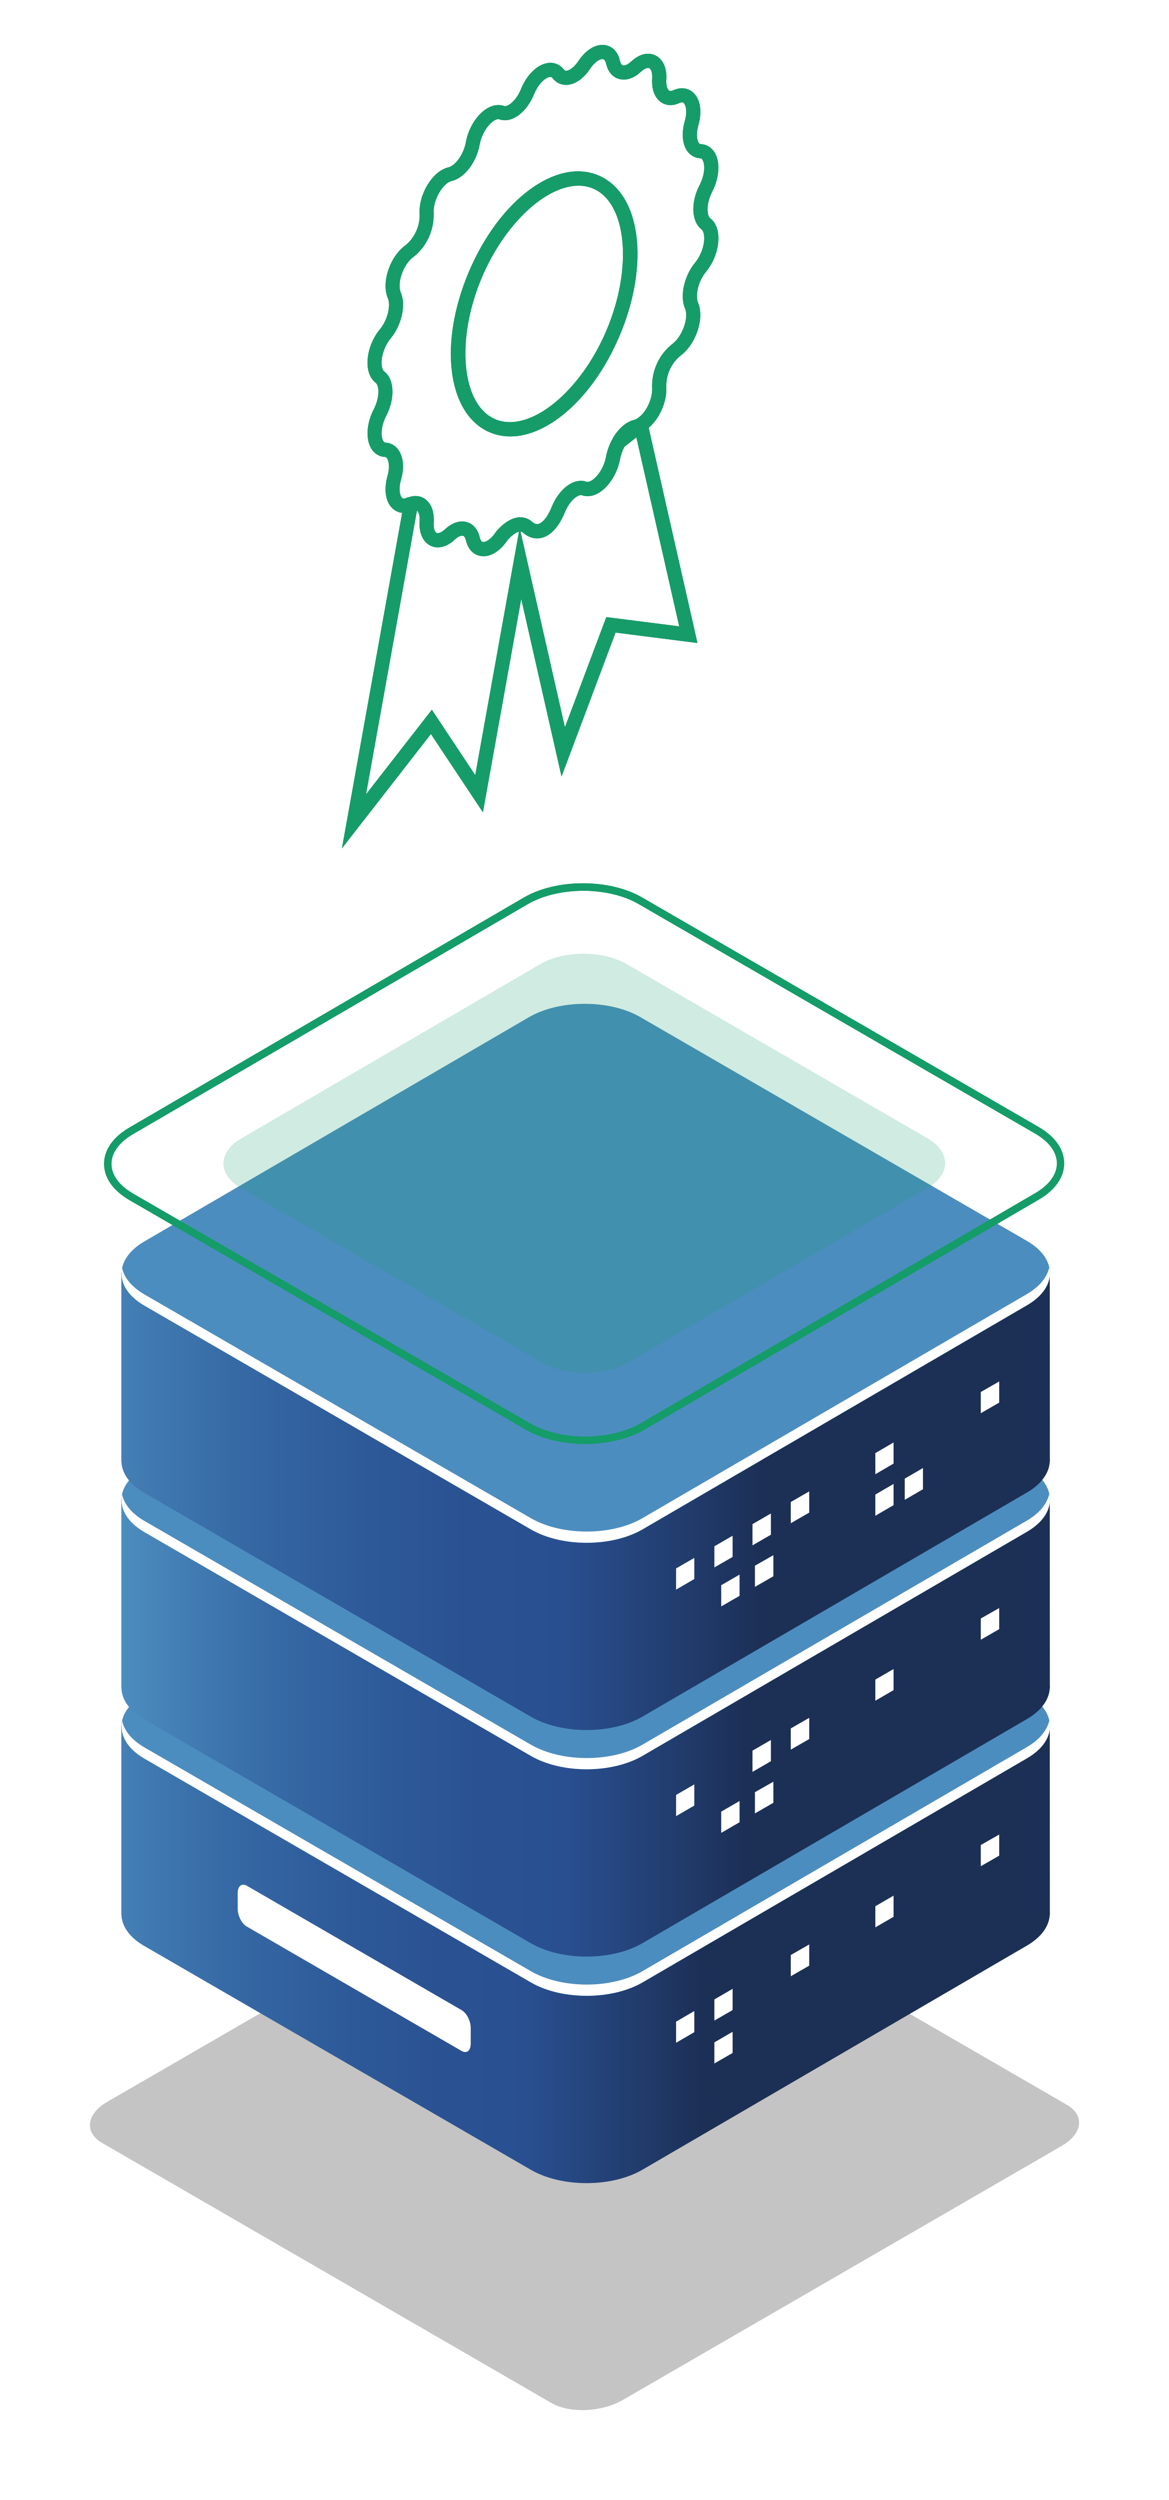
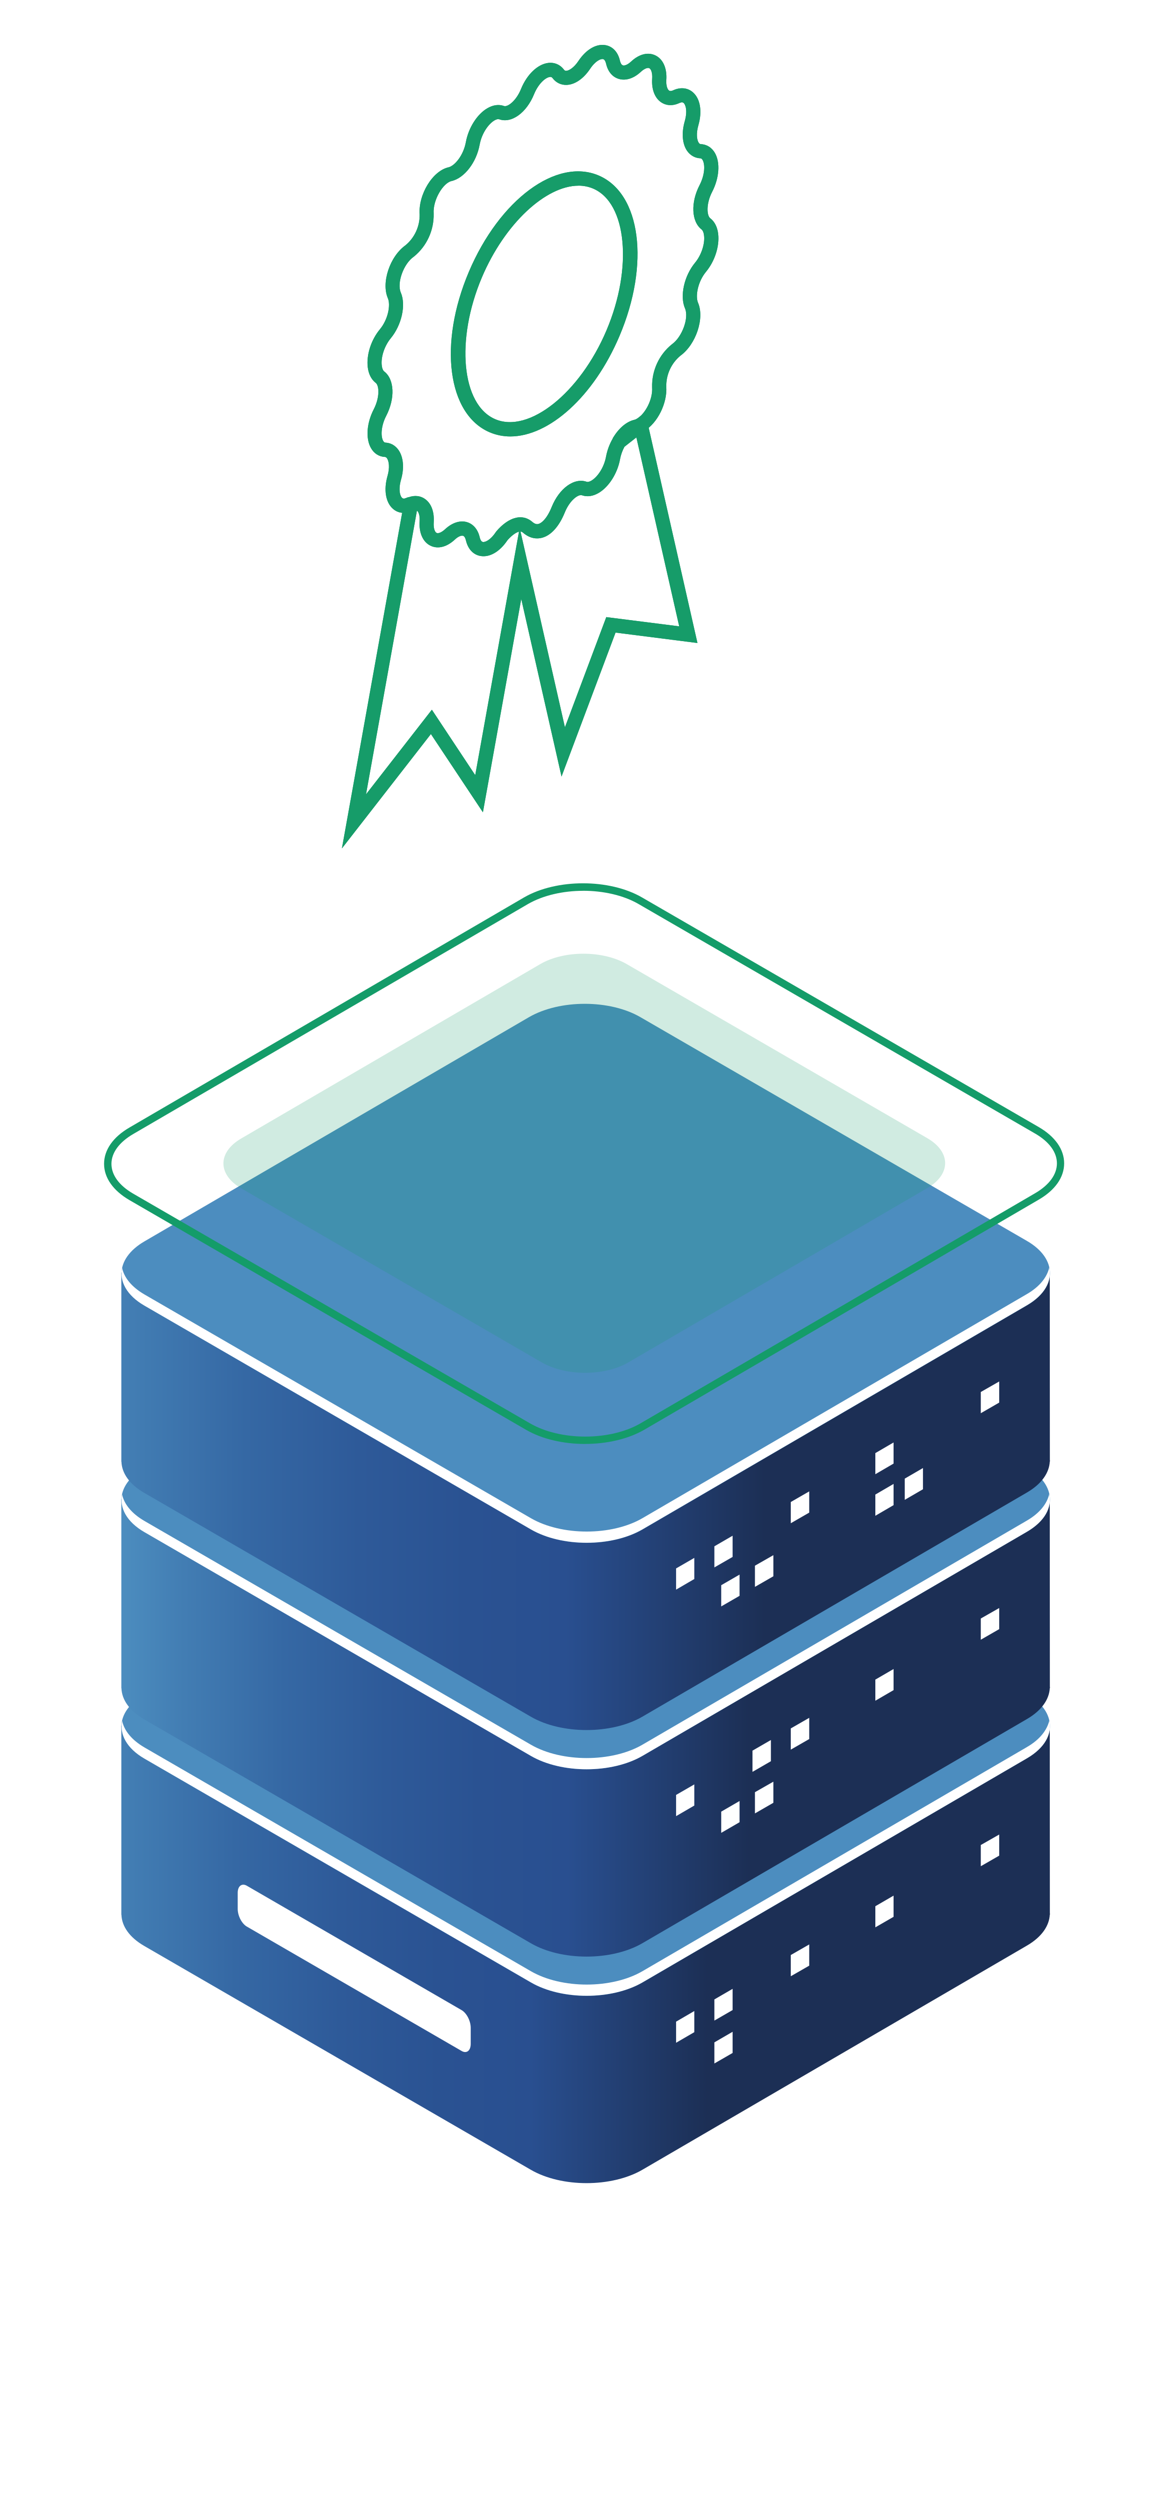
<svg xmlns="http://www.w3.org/2000/svg" width="130" height="278" viewBox="0 0 130 278" fill="none">
  <g filter="url(#filter0_f_404_5405)">
-     <path d="M61.325 267.209L11.372 238.295C9.342 237.121 9.598 235.066 11.94 233.71L60.754 205.456C63.1 204.1 66.644 203.95 68.675 205.128L118.628 234.038C120.659 235.212 120.402 237.267 118.06 238.623L69.247 266.877C66.901 268.233 63.356 268.383 61.325 267.205V267.209Z" fill="#C4C4C4" />
-   </g>
+     </g>
  <path d="M38.023 94.34L45.005 55.449L45.431 55.295C46.117 55.046 46.784 55.125 47.308 55.52C47.971 56.014 48.302 56.916 48.235 58.054C48.183 58.758 48.365 59.169 48.554 59.26C48.72 59.339 49.075 59.24 49.5 58.845C50.285 58.113 51.18 57.829 51.949 58.066C52.643 58.279 53.151 58.888 53.345 59.738C53.388 59.916 53.487 60.228 53.696 60.264C53.948 60.311 54.543 60.058 55.127 59.177L55.166 59.125C55.285 58.975 56.365 57.651 57.666 57.528C58.226 57.477 58.754 57.647 59.188 58.026C59.511 58.307 59.732 58.295 59.866 58.264C60.253 58.169 60.844 57.627 61.349 56.378C62.189 54.295 63.861 53.086 65.237 53.572C65.406 53.631 65.647 53.516 65.773 53.441C66.408 53.07 67.169 52.03 67.397 50.761C67.527 50.07 67.784 49.374 68.147 48.749L68.221 48.619L71.75 45.856L77.562 71.501L68.454 70.343L62.445 86.352L57.966 66.604L53.703 90.328L47.919 81.624L38.023 94.34ZM46.366 56.785L40.704 88.324L48.026 78.917L52.848 86.194L57.714 59.121C57.24 59.236 56.665 59.793 56.424 60.086C55.569 61.359 54.445 62.007 53.42 61.821C52.619 61.675 52.036 61.046 51.815 60.094C51.748 59.805 51.633 59.619 51.492 59.576C51.334 59.529 50.999 59.608 50.581 59.999C49.69 60.829 48.704 61.078 47.88 60.683C47.028 60.272 46.575 59.252 46.665 57.947C46.705 57.283 46.531 56.904 46.37 56.781L46.366 56.785ZM57.883 59.102L62.824 80.873L67.421 68.62L75.532 69.647L70.769 48.639L69.444 49.678C69.211 50.113 69.041 50.583 68.955 51.054C68.671 52.631 67.713 54.145 66.573 54.813C65.942 55.184 65.3 55.275 64.72 55.074C64.322 54.931 63.36 55.623 62.812 56.979C62.173 58.556 61.262 59.56 60.237 59.809C59.732 59.932 58.963 59.928 58.159 59.228C58.068 59.149 57.986 59.114 57.883 59.109V59.102Z" fill="#169C69" />
  <path d="M44.914 57.034C44.465 57.034 44.051 56.884 43.704 56.584C42.884 55.872 42.651 54.465 43.097 52.911C43.361 51.994 43.254 51.271 43.034 50.959C42.935 50.821 42.848 50.816 42.809 50.812C42.15 50.781 41.594 50.429 41.251 49.82C40.648 48.761 40.774 47.034 41.563 45.512C42.261 44.156 42.162 42.867 41.784 42.575C41.291 42.196 40.983 41.587 40.893 40.812C40.739 39.448 41.267 37.8 42.245 36.618C43.168 35.504 43.452 33.903 43.132 33.163C42.383 31.424 43.349 28.523 45.084 27.282C46.105 26.444 46.697 25.155 46.665 23.835C46.515 21.622 48.1 19.013 49.867 18.606C50.576 18.447 51.546 17.258 51.807 15.799C52.098 14.21 53.06 12.696 54.2 12.036C54.831 11.668 55.47 11.582 56.049 11.787C56.44 11.925 57.398 11.238 57.946 9.878C58.6 8.281 59.779 7.154 60.946 7C61.64 6.909 62.283 7.178 62.709 7.739C62.796 7.854 62.87 7.874 62.957 7.874C63.277 7.866 63.825 7.526 64.322 6.783C65.185 5.49 66.317 4.834 67.35 5.024C68.146 5.17 68.73 5.803 68.943 6.755C68.974 6.886 69.069 7.206 69.266 7.265C69.428 7.317 69.763 7.234 70.185 6.842C71.076 6.012 72.058 5.763 72.885 6.162C73.737 6.573 74.191 7.593 74.1 8.898C74.061 9.534 74.226 9.945 74.404 10.072C74.534 10.162 74.735 10.103 74.877 10.036C75.677 9.672 76.474 9.755 77.057 10.265C77.877 10.977 78.11 12.38 77.664 13.93C77.396 14.858 77.495 15.582 77.712 15.886C77.798 16.009 77.877 16.028 77.948 16.028C78.607 16.06 79.163 16.416 79.51 17.02C80.113 18.08 79.987 19.807 79.198 21.329C78.5 22.681 78.603 23.973 78.981 24.266C79.47 24.641 79.782 25.25 79.868 26.025C80.022 27.389 79.494 29.037 78.516 30.219C77.593 31.333 77.309 32.934 77.629 33.673C78.366 35.385 77.404 38.286 75.681 39.543C74.656 40.381 74.064 41.67 74.096 42.998C74.218 44.832 73.122 47.05 71.651 47.915C71.395 48.065 71.139 48.168 70.89 48.227C70.453 48.326 69.909 48.84 69.506 49.532L68.142 48.737C68.781 47.635 69.656 46.888 70.54 46.682C70.634 46.662 70.741 46.615 70.855 46.547C71.715 46.042 72.614 44.445 72.519 43.069C72.468 41.215 73.288 39.441 74.703 38.298L74.739 38.27C75.862 37.46 76.631 35.342 76.178 34.298C75.582 32.922 76.075 30.685 77.298 29.207C77.992 28.365 78.402 27.128 78.295 26.199C78.26 25.871 78.157 25.622 78.015 25.511C76.888 24.637 76.793 22.523 77.794 20.59C78.394 19.436 78.418 18.293 78.138 17.799C78.027 17.61 77.925 17.605 77.869 17.602C77.29 17.574 76.777 17.285 76.426 16.799C75.874 16.028 75.772 14.787 76.146 13.483C76.47 12.352 76.249 11.649 76.024 11.451C75.985 11.419 75.866 11.313 75.527 11.467C74.802 11.799 74.084 11.759 73.508 11.364C72.811 10.882 72.452 9.941 72.523 8.783C72.574 8.083 72.393 7.672 72.203 7.581C72.038 7.502 71.683 7.601 71.257 7.996C70.469 8.728 69.577 9.008 68.805 8.771C68.103 8.558 67.606 7.965 67.405 7.103C67.369 6.953 67.271 6.609 67.058 6.569C66.805 6.522 66.214 6.771 65.627 7.652C64.881 8.767 63.919 9.419 62.993 9.443C62.378 9.459 61.822 9.186 61.443 8.68C61.36 8.573 61.282 8.538 61.144 8.558C60.651 8.621 59.87 9.313 59.397 10.463C58.557 12.542 56.889 13.748 55.517 13.265C55.343 13.206 55.107 13.317 54.981 13.392C54.346 13.763 53.581 14.799 53.344 16.072C52.986 18.068 51.633 19.815 50.202 20.135C49.291 20.345 48.124 22.21 48.226 23.752C48.274 25.606 47.454 27.373 46.046 28.519L46.003 28.551C44.875 29.341 44.114 31.46 44.571 32.527C45.167 33.903 44.674 36.14 43.452 37.618C42.758 38.46 42.347 39.697 42.454 40.626C42.489 40.954 42.592 41.203 42.734 41.31C43.862 42.176 43.956 44.291 42.955 46.231C42.355 47.386 42.332 48.532 42.612 49.022C42.722 49.212 42.825 49.216 42.88 49.22C43.452 49.251 43.96 49.536 44.307 50.026C44.863 50.809 44.974 52.042 44.599 53.33C44.276 54.465 44.496 55.172 44.725 55.37C44.764 55.406 44.883 55.508 45.222 55.354C45.281 55.327 45.34 55.303 45.403 55.283L45.959 56.761C45.916 56.777 45.896 56.781 45.876 56.793C45.545 56.943 45.218 57.018 44.903 57.018L44.914 57.034ZM56.751 48.532C55.959 48.532 55.19 48.382 54.456 48.069C49.76 46.065 48.743 38.227 52.142 30.219C55.541 22.21 61.881 17.511 66.577 19.515C71.273 21.519 72.29 29.357 68.891 37.365C66.021 44.124 61.053 48.532 56.747 48.532H56.751ZM64.329 20.649C60.714 20.649 56.14 24.839 53.593 30.839C50.643 37.788 51.322 45.014 55.075 46.615C58.829 48.216 64.491 43.698 67.44 36.745C70.39 29.796 69.712 22.57 65.958 20.969C65.445 20.752 64.897 20.645 64.325 20.645L64.329 20.649Z" fill="#169C69" />
  <g filter="url(#filter1_f_404_5405)">
    <path d="M38.023 94.34L45.005 55.449L45.431 55.295C46.117 55.046 46.784 55.125 47.308 55.52C47.971 56.014 48.302 56.916 48.235 58.054C48.183 58.758 48.365 59.169 48.554 59.26C48.72 59.339 49.075 59.24 49.5 58.845C50.285 58.113 51.18 57.829 51.949 58.066C52.643 58.279 53.151 58.888 53.345 59.738C53.388 59.916 53.487 60.228 53.696 60.264C53.948 60.311 54.543 60.058 55.127 59.177L55.166 59.125C55.285 58.975 56.365 57.651 57.666 57.528C58.226 57.477 58.754 57.647 59.188 58.026C59.511 58.307 59.732 58.295 59.866 58.264C60.253 58.169 60.844 57.627 61.349 56.378C62.189 54.295 63.861 53.086 65.237 53.572C65.406 53.631 65.647 53.516 65.773 53.441C66.408 53.07 67.169 52.03 67.397 50.761C67.527 50.07 67.784 49.374 68.147 48.749L68.221 48.619L71.75 45.856L77.562 71.501L68.454 70.343L62.445 86.352L57.966 66.604L53.703 90.328L47.919 81.624L38.023 94.34ZM46.366 56.785L40.704 88.324L48.026 78.917L52.848 86.194L57.714 59.121C57.24 59.236 56.665 59.793 56.424 60.086C55.569 61.359 54.445 62.007 53.42 61.821C52.619 61.675 52.036 61.046 51.815 60.094C51.748 59.805 51.633 59.619 51.492 59.576C51.334 59.529 50.999 59.608 50.581 59.999C49.69 60.829 48.704 61.078 47.88 60.683C47.028 60.272 46.575 59.252 46.665 57.947C46.705 57.283 46.531 56.904 46.37 56.781L46.366 56.785ZM57.883 59.102L62.824 80.873L67.421 68.62L75.532 69.647L70.769 48.639L69.444 49.678C69.211 50.113 69.041 50.583 68.955 51.054C68.671 52.631 67.713 54.145 66.573 54.813C65.942 55.184 65.3 55.275 64.72 55.074C64.322 54.931 63.36 55.623 62.812 56.979C62.173 58.556 61.262 59.56 60.237 59.809C59.732 59.932 58.963 59.928 58.159 59.228C58.068 59.149 57.986 59.114 57.883 59.109V59.102Z" fill="#169C69" />
    <path d="M44.914 57.034C44.465 57.034 44.051 56.884 43.704 56.584C42.884 55.872 42.651 54.465 43.097 52.911C43.361 51.994 43.254 51.271 43.034 50.959C42.935 50.821 42.848 50.816 42.809 50.812C42.15 50.781 41.594 50.429 41.251 49.82C40.648 48.761 40.774 47.034 41.563 45.512C42.261 44.156 42.162 42.867 41.784 42.575C41.291 42.196 40.983 41.587 40.893 40.812C40.739 39.448 41.267 37.8 42.245 36.618C43.168 35.504 43.452 33.903 43.132 33.163C42.383 31.424 43.349 28.523 45.084 27.282C46.105 26.444 46.697 25.155 46.665 23.835C46.515 21.622 48.1 19.013 49.867 18.606C50.576 18.447 51.546 17.258 51.807 15.799C52.098 14.21 53.06 12.696 54.2 12.036C54.831 11.668 55.47 11.582 56.049 11.787C56.44 11.925 57.398 11.238 57.946 9.878C58.6 8.281 59.779 7.154 60.946 7C61.64 6.909 62.283 7.178 62.709 7.739C62.796 7.854 62.87 7.874 62.957 7.874C63.277 7.866 63.825 7.526 64.322 6.783C65.185 5.49 66.317 4.834 67.35 5.024C68.146 5.17 68.73 5.803 68.943 6.755C68.974 6.886 69.069 7.206 69.266 7.265C69.428 7.317 69.763 7.234 70.185 6.842C71.076 6.012 72.058 5.763 72.885 6.162C73.737 6.573 74.191 7.593 74.1 8.898C74.061 9.534 74.226 9.945 74.404 10.072C74.534 10.162 74.735 10.103 74.877 10.036C75.677 9.672 76.474 9.755 77.057 10.265C77.877 10.977 78.11 12.38 77.664 13.93C77.396 14.858 77.495 15.582 77.712 15.886C77.798 16.009 77.877 16.028 77.948 16.028C78.607 16.06 79.163 16.416 79.51 17.02C80.113 18.08 79.987 19.807 79.198 21.329C78.5 22.681 78.603 23.973 78.981 24.266C79.47 24.641 79.782 25.25 79.868 26.025C80.022 27.389 79.494 29.037 78.516 30.219C77.593 31.333 77.309 32.934 77.629 33.673C78.366 35.385 77.404 38.286 75.681 39.543C74.656 40.381 74.064 41.67 74.096 42.998C74.218 44.832 73.122 47.05 71.651 47.915C71.395 48.065 71.139 48.168 70.89 48.227C70.453 48.326 69.909 48.84 69.506 49.532L68.142 48.737C68.781 47.635 69.656 46.888 70.54 46.682C70.634 46.662 70.741 46.615 70.855 46.547C71.715 46.042 72.614 44.445 72.519 43.069C72.468 41.215 73.288 39.441 74.703 38.298L74.739 38.27C75.862 37.46 76.631 35.342 76.178 34.298C75.582 32.922 76.075 30.685 77.298 29.207C77.992 28.365 78.402 27.128 78.295 26.199C78.26 25.871 78.157 25.622 78.015 25.511C76.888 24.637 76.793 22.523 77.794 20.59C78.394 19.436 78.418 18.293 78.138 17.799C78.027 17.61 77.925 17.605 77.869 17.602C77.29 17.574 76.777 17.285 76.426 16.799C75.874 16.028 75.772 14.787 76.146 13.483C76.47 12.352 76.249 11.649 76.024 11.451C75.985 11.419 75.866 11.313 75.527 11.467C74.802 11.799 74.084 11.759 73.508 11.364C72.811 10.882 72.452 9.941 72.523 8.783C72.574 8.083 72.393 7.672 72.203 7.581C72.038 7.502 71.683 7.601 71.257 7.996C70.469 8.728 69.577 9.008 68.805 8.771C68.103 8.558 67.606 7.965 67.405 7.103C67.369 6.953 67.271 6.609 67.058 6.569C66.805 6.522 66.214 6.771 65.627 7.652C64.881 8.767 63.919 9.419 62.993 9.443C62.378 9.459 61.822 9.186 61.443 8.68C61.36 8.573 61.282 8.538 61.144 8.558C60.651 8.621 59.87 9.313 59.397 10.463C58.557 12.542 56.889 13.748 55.517 13.265C55.343 13.206 55.107 13.317 54.981 13.392C54.346 13.763 53.581 14.799 53.344 16.072C52.986 18.068 51.633 19.815 50.202 20.135C49.291 20.345 48.124 22.21 48.226 23.752C48.274 25.606 47.454 27.373 46.046 28.519L46.003 28.551C44.875 29.341 44.114 31.46 44.571 32.527C45.167 33.903 44.674 36.14 43.452 37.618C42.758 38.46 42.347 39.697 42.454 40.626C42.489 40.954 42.592 41.203 42.734 41.31C43.862 42.176 43.956 44.291 42.955 46.231C42.355 47.386 42.332 48.532 42.612 49.022C42.722 49.212 42.825 49.216 42.88 49.22C43.452 49.251 43.96 49.536 44.307 50.026C44.863 50.809 44.974 52.042 44.599 53.33C44.276 54.465 44.496 55.172 44.725 55.37C44.764 55.406 44.883 55.508 45.222 55.354C45.281 55.327 45.34 55.303 45.403 55.283L45.959 56.761C45.916 56.777 45.896 56.781 45.876 56.793C45.545 56.943 45.218 57.018 44.903 57.018L44.914 57.034ZM56.751 48.532C55.959 48.532 55.19 48.382 54.456 48.069C49.76 46.065 48.743 38.227 52.142 30.219C55.541 22.21 61.881 17.511 66.577 19.515C71.273 21.519 72.29 29.357 68.891 37.365C66.021 44.124 61.053 48.532 56.747 48.532H56.751ZM64.329 20.649C60.714 20.649 56.14 24.839 53.593 30.839C50.643 37.788 51.322 45.014 55.075 46.615C58.829 48.216 64.491 43.698 67.44 36.745C70.39 29.796 69.712 22.57 65.958 20.969C65.445 20.752 64.897 20.645 64.325 20.645L64.329 20.649Z" fill="#169C69" />
  </g>
  <path d="M116.751 212.765L116.739 192.1L90.7 195.586L71.206 184.301C67.795 182.325 62.24 182.325 58.817 184.301L55.777 186.234L13.493 191.883V212.919H13.505C13.548 214.188 14.388 215.433 16.056 216.393L59.038 241.276C62.449 243.252 68.004 243.252 71.427 241.276L114.192 216.35C115.848 215.389 116.688 214.144 116.743 212.887H116.767L116.755 212.769L116.751 212.765Z" fill="url(#paint0_linear_404_5405)" />
  <path d="M114.2 188.36L71.218 163.478C67.808 161.502 62.252 161.502 58.83 163.478L16.064 188.404C12.654 190.38 12.634 193.594 16.064 195.57L59.046 220.453C62.457 222.429 68.013 222.429 71.435 220.453L114.2 195.527C117.611 193.55 117.611 190.329 114.2 188.36Z" fill="#4C8DBF" />
  <path d="M77.211 225.971L75.185 227.149V224.801L77.211 223.619V225.971Z" fill="white" />
  <path d="M81.47 223.512L79.443 224.682V222.33L81.47 221.152V223.512Z" fill="white" />
  <path d="M81.47 228.283L79.443 229.453V227.105L81.47 225.927V228.283Z" fill="white" />
  <path d="M99.37 213.144L97.344 214.314V211.966L99.37 210.789V213.144Z" fill="white" />
  <path d="M111.117 206.342L109.07 207.519V205.16L111.117 203.994V206.342Z" fill="white" />
  <path d="M89.991 218.575L87.94 219.753V217.393L89.991 216.215V218.575Z" fill="white" />
  <path d="M51.321 228.054L27.459 214.235C26.883 213.907 26.434 213.022 26.434 212.259V210.48C26.434 209.717 26.903 209.366 27.459 209.694L51.321 223.512C51.897 223.841 52.347 224.726 52.347 225.489V227.268C52.347 228.03 51.889 228.394 51.321 228.054Z" fill="white" />
  <path d="M114.199 194.27L71.434 219.196C68.023 221.172 62.468 221.172 59.045 219.196L16.071 194.313C14.644 193.483 13.804 192.436 13.587 191.353C13.272 192.851 14.088 194.412 16.071 195.558L59.053 220.441C62.464 222.417 68.019 222.417 71.442 220.441L114.207 195.515C116.19 194.357 117.018 192.807 116.691 191.309C116.439 192.392 115.623 193.451 114.195 194.27H114.199Z" fill="white" />
  <path opacity="0.4" d="M62.697 209.946L33.78 193.214C32.605 192.538 32.755 191.345 34.107 190.562L62.37 174.21C63.73 173.423 65.781 173.336 66.956 174.012L95.873 190.744C97.048 191.42 96.898 192.614 95.546 193.396L67.283 209.749C65.923 210.555 63.872 210.634 62.697 209.946Z" fill="#1A1A38" />
  <path d="M116.751 187.566L116.739 166.901L90.7 170.387L71.206 159.102C67.795 157.126 62.24 157.126 58.817 159.102L55.777 161.035L13.493 166.692V187.728H13.505C13.548 188.997 14.388 190.242 16.056 191.203L59.038 216.085C62.449 218.062 68.004 218.062 71.427 216.085L114.192 191.159C115.848 190.199 116.688 188.954 116.743 187.697H116.767L116.755 187.566H116.751Z" fill="url(#paint1_linear_404_5405)" />
  <path d="M114.2 163.154L71.218 138.283C67.808 136.307 62.252 136.307 58.83 138.283L16.064 163.209C12.654 165.185 12.634 168.399 16.064 170.375L59.046 195.258C62.457 197.234 68.013 197.234 71.435 195.258L114.2 170.332C117.611 168.356 117.611 165.142 114.2 163.154Z" fill="#4C8DBF" />
  <path opacity="0.4" d="M93.704 164.672L68.655 150.165C66.659 149.007 63.426 149.007 61.431 150.165L36.524 164.691C34.529 165.85 34.529 167.707 36.524 168.865L61.573 183.372C63.568 184.53 66.802 184.53 68.797 183.372L93.716 168.846C95.699 167.699 95.699 165.822 93.704 164.672Z" fill="#1A1A38" />
  <path d="M114.199 169.083L71.434 194.009C68.024 195.985 62.468 195.985 59.045 194.009L16.064 169.126C14.636 168.296 13.796 167.249 13.579 166.166C13.264 167.664 14.08 169.225 16.064 170.371L59.045 195.254C62.456 197.23 68.012 197.23 71.434 195.254L114.199 170.328C116.183 169.17 117.011 167.62 116.683 166.122C116.443 167.205 115.627 168.253 114.199 169.083Z" fill="white" />
  <path d="M77.211 200.772L75.185 201.95V199.59L77.211 198.42V200.772Z" fill="white" />
  <path d="M85.728 195.843L83.682 197.025V194.665L85.728 193.483V195.843Z" fill="white" />
  <path d="M82.243 202.626L80.204 203.808V201.448L82.243 200.266V202.626Z" fill="white" />
  <path d="M86.004 200.464L83.954 201.646V199.286L86.004 198.116V200.464Z" fill="white" />
  <path d="M99.37 187.937L97.344 189.115V186.767L99.37 185.589V187.937Z" fill="white" />
  <path d="M111.117 181.155L109.07 182.332V179.973L111.117 178.807V181.155Z" fill="white" />
  <path d="M89.991 193.376L87.94 194.554V192.195L89.991 191.017V193.376Z" fill="white" />
  <path d="M116.751 162.375L116.739 141.71L90.7 145.196L71.206 133.911C67.795 131.935 62.24 131.935 58.817 133.911L55.777 135.844L13.493 141.5V162.537H13.505C13.548 163.806 14.388 165.051 16.056 166.011L59.038 190.894C62.449 192.87 68.004 192.87 71.427 190.894L114.192 165.968C115.848 165.007 116.688 163.762 116.743 162.505H116.767L116.755 162.375H116.751Z" fill="url(#paint2_linear_404_5405)" />
  <path d="M114.2 137.986L71.218 113.104C67.807 111.127 62.252 111.127 58.829 113.104L16.076 138.03C12.665 140.006 12.646 143.22 16.076 145.196L59.058 170.079C62.469 172.055 68.024 172.055 71.447 170.079L114.212 145.153C117.611 143.176 117.611 139.955 114.2 137.986Z" fill="#4C8DBF" />
  <path d="M114.199 143.896L71.434 168.822C68.024 170.798 62.468 170.798 59.045 168.822L16.064 143.939C14.636 143.109 13.796 142.062 13.579 140.979C13.264 142.477 14.08 144.038 16.064 145.184L59.045 170.067C62.456 172.043 68.012 172.043 71.434 170.067L114.199 145.141C116.183 143.983 117.011 142.433 116.683 140.935C116.443 142.018 115.627 143.066 114.199 143.896Z" fill="white" />
  <path d="M77.211 175.581L75.185 176.763V174.403L77.211 173.233V175.581Z" fill="white" />
  <path d="M81.47 173.126L79.443 174.292V171.945L81.47 170.767V173.126Z" fill="white" />
-   <path d="M85.728 170.656L83.682 171.838V169.478L85.728 168.296V170.656Z" fill="white" />
  <path d="M82.243 177.451L80.204 178.629V176.269L82.243 175.091V177.451Z" fill="white" />
  <path d="M86.004 175.277L83.954 176.455V174.099L86.004 172.929V175.277Z" fill="white" />
  <path d="M99.37 162.746L97.344 163.928V161.58L99.37 160.398V162.746Z" fill="white" />
  <path d="M99.37 167.367L97.344 168.549V166.189L99.37 165.007V167.367Z" fill="white" />
  <path d="M102.639 165.601L100.612 166.778V164.419L102.639 163.241V165.601Z" fill="white" />
  <path d="M111.117 155.964L109.07 157.146V154.786L111.117 153.616V155.964Z" fill="white" />
  <path d="M89.991 168.197L87.94 169.379V167.019L89.991 165.837V168.197Z" fill="white" />
  <path opacity="0.2" d="M103.104 126.551L69.7 107.206C67.03 105.664 62.724 105.664 60.079 107.206L26.848 126.582C24.178 128.124 24.178 130.614 26.848 132.152L60.252 151.497C62.922 153.038 67.227 153.038 69.873 151.497L103.104 132.12C105.773 130.59 105.773 128.088 103.104 126.551Z" fill="#149C69" />
  <path d="M65.079 160.564C62.697 160.564 60.332 160.047 58.518 158.999L14.404 133.453C12.579 132.393 11.573 130.966 11.573 129.413C11.573 127.859 12.579 126.432 14.404 125.373L58.277 99.791C61.889 97.696 67.78 97.696 71.395 99.791L115.509 125.322C117.335 126.381 118.34 127.808 118.34 129.361C118.34 130.915 117.335 132.342 115.509 133.401L71.648 158.983C69.834 160.031 67.457 160.56 65.075 160.56L65.079 160.564ZM64.854 99.056C62.626 99.056 60.399 99.55 58.699 100.534L14.822 126.096C13.261 127.006 12.393 128.18 12.393 129.417C12.393 130.654 13.249 131.828 14.822 132.737L58.936 158.268C62.323 160.236 67.847 160.236 71.234 158.268L115.107 132.686C116.668 131.777 117.536 130.603 117.536 129.365C117.536 128.128 116.68 126.954 115.107 126.045L70.993 100.514C69.306 99.542 67.078 99.052 64.85 99.052L64.854 99.056Z" fill="#149C69" />
  <g filter="url(#filter2_f_404_5405)">
-     <path d="M65.079 160.564C62.697 160.564 60.332 160.047 58.518 158.999L14.404 133.453C12.579 132.393 11.573 130.966 11.573 129.413C11.573 127.859 12.579 126.432 14.404 125.373L58.277 99.791C61.889 97.696 67.78 97.696 71.395 99.791L115.509 125.322C117.335 126.381 118.34 127.808 118.34 129.361C118.34 130.915 117.335 132.342 115.509 133.401L71.648 158.983C69.834 160.031 67.457 160.56 65.075 160.56L65.079 160.564ZM64.854 99.056C62.626 99.056 60.399 99.55 58.699 100.534L14.822 126.096C13.261 127.006 12.393 128.18 12.393 129.417C12.393 130.654 13.249 131.828 14.822 132.737L58.936 158.268C62.323 160.236 67.847 160.236 71.234 158.268L115.107 132.686C116.668 131.777 117.536 130.603 117.536 129.365C117.536 128.128 116.68 126.954 115.107 126.045L70.993 100.514C69.306 99.542 67.078 99.052 64.85 99.052L64.854 99.056Z" fill="#149C69" />
-   </g>
+     </g>
  <defs>
    <filter id="filter0_f_404_5405" x="0.002" y="194.333" width="129.996" height="83.667" filterUnits="userSpaceOnUse" color-interpolation-filters="sRGB">
      <feFlood flood-opacity="0" result="BackgroundImageFix" />
      <feBlend mode="normal" in="SourceGraphic" in2="BackgroundImageFix" result="shape" />
      <feGaussianBlur stdDeviation="5" result="effect1_foregroundBlur_404_5405" />
    </filter>
    <filter id="filter1_f_404_5405" x="34.023" y="0.992" width="49.872" height="97.349" filterUnits="userSpaceOnUse" color-interpolation-filters="sRGB">
      <feFlood flood-opacity="0" result="BackgroundImageFix" />
      <feBlend mode="normal" in="SourceGraphic" in2="BackgroundImageFix" result="shape" />
      <feGaussianBlur stdDeviation="2" result="effect1_foregroundBlur_404_5405" />
    </filter>
    <filter id="filter2_f_404_5405" x="5.573" y="92.22" width="118.767" height="74.345" filterUnits="userSpaceOnUse" color-interpolation-filters="sRGB">
      <feFlood flood-opacity="0" result="BackgroundImageFix" />
      <feBlend mode="normal" in="SourceGraphic" in2="BackgroundImageFix" result="shape" />
      <feGaussianBlur stdDeviation="3" result="effect1_foregroundBlur_404_5405" />
    </filter>
    <linearGradient id="paint0_linear_404_5405" x1="7.287" y1="212.785" x2="80.101" y2="212.785" gradientUnits="userSpaceOnUse">
      <stop stop-color="#4C8DBF" />
      <stop offset="0.1" stop-color="#427DB3" />
      <stop offset="0.26" stop-color="#3568A4" />
      <stop offset="0.42" stop-color="#2E5A99" />
      <stop offset="0.57" stop-color="#2A5292" />
      <stop offset="0.71" stop-color="#294F90" />
      <stop offset="0.98" stop-color="#1C2F55" />
    </linearGradient>
    <linearGradient id="paint1_linear_404_5405" x1="13.493" y1="187.594" x2="83.311" y2="187.594" gradientUnits="userSpaceOnUse">
      <stop stop-color="#4C8DBF" />
      <stop offset="0.1" stop-color="#427DB3" />
      <stop offset="0.26" stop-color="#3568A4" />
      <stop offset="0.42" stop-color="#2E5A99" />
      <stop offset="0.57" stop-color="#2A5292" />
      <stop offset="0.71" stop-color="#294F90" />
      <stop offset="1" stop-color="#1C2F55" />
    </linearGradient>
    <linearGradient id="paint2_linear_404_5405" x1="6.77" y1="162.402" x2="85.818" y2="162.402" gradientUnits="userSpaceOnUse">
      <stop stop-color="#4C8DBF" />
      <stop offset="0.1" stop-color="#427DB3" />
      <stop offset="0.26" stop-color="#3568A4" />
      <stop offset="0.42" stop-color="#2E5A99" />
      <stop offset="0.57" stop-color="#2A5292" />
      <stop offset="0.71" stop-color="#294F90" />
      <stop offset="0.99" stop-color="#1C2F55" />
    </linearGradient>
  </defs>
</svg>